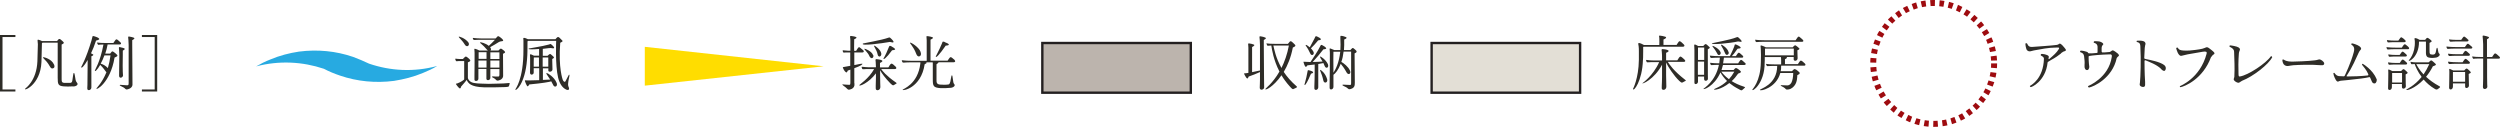
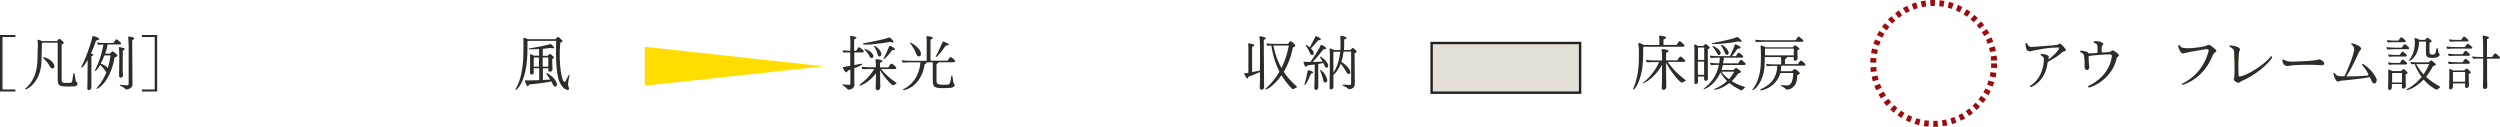
<svg xmlns="http://www.w3.org/2000/svg" id="Layer_2" data-name="Layer 2" viewBox="0 0 209.29 10.62">
  <defs>
    <style>
      .cls-1 {
        fill: none;
        stroke: #9e0b0f;
        stroke-dasharray: 0 0 .38 .38;
        stroke-width: .5px;
      }

      .cls-1, .cls-2, .cls-3 {
        stroke-miterlimit: 10;
      }

      .cls-2 {
        fill: #bcb4ad;
      }

      .cls-2, .cls-3 {
        stroke: #231f20;
        stroke-width: .2px;
      }

      .cls-4 {
        fill: #2e2c27;
      }

      .cls-5 {
        fill: #27aae1;
      }

      .cls-6 {
        fill: #fd0;
      }

      .cls-3 {
        fill: #e3dfd6;
      }
    </style>
  </defs>
  <g id="main">
    <g>
      <path class="cls-4" d="M172.56,4.46c-.59,.46-.72,.47-.98,.64-.1,.07-.15,.08-.16,.12-.17,1.61-1.4,2.12-1.43,2.07-.01,0-.08-.08-.05-.1,.14-.08,1.12-.62,1.17-2.27,0-.18-.2-.22-.26-.28-.02-.03,0-.1,.02-.11,.07-.05,.56,.04,.63,.17,.04,.07,.01,.09,0,.15-.02,.09,0,.14,.08,.07,.32-.28,.6-.51,.78-.82,.04-.08,.03-.12-.06-.12h-.14c-.69,0-1.3,.14-1.88,.24-.18,.03-.25,.08-.37,.08-.06,0-.13-.02-.2-.08-.11-.09-.16-.51-.15-.57,0-.03,.12-.04,.12-.03,.06,.03,.07,.33,.43,.31,.4-.03,1.75-.12,2.07-.17,.12-.02,.17-.06,.21-.1,.08-.04,.19,.06,.25,.12,.26,.3,.42,.43,.22,.5-.12,.04-.13,.03-.32,.17Z" />
      <path class="cls-4" d="M177.34,4.71c-.08,.06-.13,.13-.14,.16-.36,1.68-1.93,2.39-2.32,2.46-.04,0-.1-.12-.08-.12,.03-.02,1.73-.68,1.99-2.45,.03-.17-.04-.2-.12-.21-.82,.02-1.52,.09-1.74,.13-.08,.02-.08,.04-.08,.07,0,.47,.05,.77,.06,.86,0,0-.02,.21-.14,.25-.19,.05-.29-.16-.26-.43,.02-.21,0-.43-.04-.73-.04-.29-.29-.31-.33-.34-.01-.02,0-.09,.02-.11,0-.02,.21-.02,.52,.08,.12,.04,.13,.1,.13,.1-.01,.08,.56,.02,.74,0,.04,0,.05-.03,.05-.09,0-.11,0-.42,0-.43-.02-.27-.24-.31-.31-.33-.02-.01-.01-.1,.01-.12,.03-.02,.37-.01,.49,.02,.22,.07,.3,.17,.29,.23,0,.04-.13,.08-.14,.29v.32s.03,.07,.08,.07c.1,0,.21,0,.6-.04,.03,0,.14-.08,.19-.12,.08-.05,.19,.04,.27,.09,.19,.13,.27,.2,.3,.28,.03,.05-.01,.1-.06,.13Z" />
-       <path class="cls-4" d="M180.91,5.76c-.37-.36-.99-.58-1.27-.7-.08-.04-.11,0-.11,.08,0,.25,0,.96,.05,1.71,0,.1,0,.23,0,.26,0,.08-.04,.14-.1,.16-.07,.02-.25,.02-.34-.13-.03-.04,0-.16,.01-.25,.04-.36,.1-1.92,.03-3.04-.02-.34-.23-.29-.31-.35-.01-.01,0-.09,.03-.09,.02,0,.57-.06,.68,.14,.08,.15,0,.13-.03,.46-.02,.27-.04,.73-.04,.8,0,.05-.03,.1,.11,.13,.39,.08,1.19,.23,1.55,.5,.22,.17,.14,.41,.07,.47-.11,.09-.27-.08-.33-.14Z" />
-       <path class="cls-4" d="M185.25,4.6s-.15,.18-.16,.2c-.68,1.82-2.18,2.43-2.55,2.5-.03,0-.07-.08-.06-.08,.02-.02,1.71-.65,2.25-2.73,.04-.16-.04-.2-.32-.16-.11,.02-.68,.11-1.27,.22-.19,.04-.38,.09-.51,.12-.27,.07-.44-.56-.45-.65,.02-.03,.11-.05,.12-.04,.12,.16,.12,.29,.99,.25,.08,0,.83-.08,1.08-.15,.33-.08,.33-.21,.56-.05,0,0,.37,.27,.43,.36,.08,.12-.02,.15-.12,.22Z" />
+       <path class="cls-4" d="M185.25,4.6c-.68,1.82-2.18,2.43-2.55,2.5-.03,0-.07-.08-.06-.08,.02-.02,1.71-.65,2.25-2.73,.04-.16-.04-.2-.32-.16-.11,.02-.68,.11-1.27,.22-.19,.04-.38,.09-.51,.12-.27,.07-.44-.56-.45-.65,.02-.03,.11-.05,.12-.04,.12,.16,.12,.29,.99,.25,.08,0,.83-.08,1.08-.15,.33-.08,.33-.21,.56-.05,0,0,.37,.27,.43,.36,.08,.12-.02,.15-.12,.22Z" />
      <path class="cls-4" d="M187.69,6.77c-.12,.05-.22,.18-.33,.16-.16-.04-.39-.18-.36-.32,.02-.04,.05-.17,.05-.17,.04-.81,0-1.42-.02-2.11,0-.29-.38-.4-.39-.43,0-.03,.01-.1,.05-.1,.11,0,.58,.08,.71,.17,.24,.17,.05,.24,.03,.5-.05,.58-.05,1.33-.03,1.76,0,.17,.06,.19,.13,.17,.67-.11,2.14-1.06,2.59-1.7,.01-.03,.11,.07,.1,.09-.28,.58-1.58,1.61-2.54,1.98Z" />
      <path class="cls-4" d="M194.46,5.46s-.12,0-.17,0c-.85-.07-1.8-.03-2.3,0-.07,0-.39,.06-.4,.06-.16,.02-.28,0-.4-.13-.08-.09-.15-.34-.1-.4,.03-.03,.08,0,.11,.01,.08,.06,.28,.16,.68,.16,.25,0,1.4-.04,1.92-.11,.09-.02,.18-.02,.32-.07,.16-.05,.43,.19,.45,.3,.01,.07,0,.15-.12,.18Z" />
      <path class="cls-4" d="M198.95,6.58c.07,.16-.03,.37-.12,.4-.14,.04-.24-.07-.27-.16-.03-.08-.1-.22-.14-.32-.03-.07-.09-.04-.13-.03-.29,.07-.76,.13-1.82,.24-.26,.03-.49,.04-.52,.05-.2,.03-.21,.14-.34,.02-.08-.08-.26-.45-.27-.64,0-.03,.06-.05,.08-.04,.04,.01,.1,.22,.37,.27,.1,.01,.31,.02,.42,.02,0,0,.07,0,.1-.09,0,0,.51-1.06,.74-1.94,.1-.39-.04-.52-.2-.62-.02-.01,0-.11,.04-.11,.09,0,.47,.12,.63,.24,.18,.12,.14,.24,.14,.24-.03,.07-.11,.1-.2,.3-.65,1.46-.83,1.63-.98,1.89-.04,.06-.08,.1,.06,.1,.43,0,1.08-.02,1.65-.08,.07,0,.1-.04,.07-.12-.13-.31-.41-.65-.53-.79,0-.02,.05-.08,.07-.07,.01,.01,.84,.49,1.14,1.25Z" />
      <path class="cls-4" d="M199.84,4.12s-.07-.15-.06-.17c.02-.02,.17,.04,.83,.04,0,0,.05,0,.46,0,.04-.05,.06-.08,.1-.15,.12-.17,.15-.17,.28-.06,.12,.09,.17,.15,.19,.17,.08,.08,.05,.17-.05,.17h-1.18c-.4,0-.53,.05-.57,0Zm1.32-.93c.11,.09,.17,.15,.19,.17,.08,.08,.05,.17-.06,.17h-.84c-.45,0-.53,.05-.57,0-.03-.04-.07-.15-.05-.17,.02-.02,.14,.04,.66,.04h.29c.04-.06,.06-.08,.1-.14,.12-.18,.14-.17,.28-.06Zm-1.19,2.21s-.07-.14-.05-.17c.02-.03,.14,.04,.66,.04h.32c.04-.06,.06-.08,.1-.15,.11-.17,.15-.17,.28-.06,.11,.09,.16,.15,.19,.17,.08,.08,.06,.17-.06,.17h-.87c-.45,0-.53,.05-.57,0Zm1.42,.85c0,.84,.02,.97,.02,.97,0,.21-.34,.3-.33,.05,0-.01,0-.11,0-.24h-.84v.26c0,.28-.32,.32-.32,.11,0-.27,.03-1.12,.02-1.34,0-.17-.04-.26,.05-.24,.05,.02,.18,.07,.28,.13h.74s.05-.06,.1-.1c.07-.07,.1-.08,.18-.03,.09,.07,.19,.17,.25,.23,.06,.09-.06,.13-.15,.18Zm.06-1.69c.08,.08,.05,.17-.06,.17h-.83c-.45,0-.53,.05-.57,0-.02-.03-.07-.15-.05-.17,.02-.02,.14,.04,.66,.04h.29c.04-.06,.06-.08,.1-.14,.12-.18,.15-.17,.28-.06,.11,.09,.17,.15,.19,.17Zm-1.2,2.35h.84c0-.34,0-.8,0-.8h-.83s0,0,0,0v.8Zm4,.42c-.08,.06-.06,.05-.17,.13-.08,.05-.14,.05-.25-.02-.38-.22-.69-.5-.93-.78-.74,.77-1.52,.98-1.45,.84,.02-.04,.67-.3,1.28-1.06-.33-.44-.51-.86-.58-1.08-.18,0-.26,.04-.29,0-.03-.03-.07-.16-.06-.18,.02-.02,.17,.04,.46,.04h1.05s.07-.07,.14-.12c.04-.05,.1-.06,.17,0,.09,.08,.19,.15,.28,.25,.08,.09-.05,.14-.23,.2-.17,.34-.37,.63-.57,.88,.28,.26,.65,.54,1.12,.79,.06,.03,.07,.07,.03,.1Zm-2.6-2.28s.56-.52,.51-1.61c0-.12-.08-.25,.03-.25,.1,0,.27,.08,.38,.15,0,0,0,0,0,0h.45s.06-.08,.1-.12c.06-.06,.09-.08,.21,0,.1,.07,.23,.17,.24,.22,0,.07-.07,.08-.18,.15,0,.08,0,.39,0,.56,0,.38,.01,.41,.25,.42,.06,0,.1,0,.14-.02,.08-.03,.1-.09,.13-.17,.05-.16,.05-.38,.12-.38,.04,0,.04,.1,.1,.37,.01,.04,.03,.08,.09,.14,.09,.1-.08,.27-.27,.31-.19,.03-.31,.03-.37,.03-.39-.02-.51-.08-.49-.57,0-.1,0-.6,0-.8h0s-.57,0-.57,0c0,0,0,0-.01,.02,0,1.29-.91,1.73-.85,1.56Zm1.24,1.18c.17-.25,.33-.53,.48-.86h-1.09c.08,.15,.26,.49,.61,.86Z" />
      <path class="cls-4" d="M206.93,3.9c.08,.08,.05,.16-.06,.17-.01,0-1.36,0-1.44,0-.4,0-.53,.05-.57,0-.02-.03-.07-.15-.05-.17,.02-.02,.17,.04,.83,.04h.71c.04-.06,.06-.08,.1-.14,.12-.18,.15-.17,.28-.06,.12,.09,.17,.15,.2,.17Zm-1.93,.77s-.08-.15-.06-.17c.02-.02,.17,.04,.83,.04h.39c.04-.06,.06-.08,.1-.15,.12-.17,.15-.17,.28-.06,.11,.09,.17,.15,.19,.17,.08,.08,.05,.16-.06,.17h-1.1c-.4,0-.53,.05-.57,0Zm0,.67s-.08-.15-.06-.17c.02-.03,.17,.04,.83,.04h.39c.04-.06,.06-.08,.1-.15,.12-.17,.15-.17,.28-.06,.11,.09,.17,.15,.19,.17,.08,.08,.05,.16-.06,.17h-1.1c-.4,0-.53,.05-.57,0Zm1.83,.67c.06,.1-.06,.13-.16,.18,.01,.84,.02,.98,.02,.98,0,.2-.34,.3-.32,.05v-.24h-1.02v.26c0,.29-.31,.33-.32,.11,0-.26,.03-1.12,.02-1.34,0-.17-.04-.27,.04-.24,.05,.02,.19,.08,.29,.13h.92s.04-.06,.09-.1c.08-.07,.11-.08,.18-.03,.09,.07,.2,.17,.25,.24Zm-.22-2.71c.08,.07,.05,.16-.06,.17h-.89c-.4,0-.53,.05-.57,0-.03-.03-.08-.15-.05-.17,.02-.02-.01,.03,.66,.04h.34c.04-.05,.06-.08,.1-.14,.12-.18,.15-.17,.28-.06,.12,.09,.17,.15,.19,.18Zm-1.26,3.54h1.02v-.81h-1.02v.81Zm3.89-2.1c.09,.08,.06,.17-.06,.17h-.97v1.54c0,.55,.02,.81,.02,.81,0,.2-.38,.3-.37,.01,0-.14,.02-.37,.02-.69v-1.68h-.42c-.4,0-.4,.05-.43,0-.03-.03-.08-.15-.06-.17,.02-.03,.04,.04,.7,.04h.21s0-.41,0-.73v-.33c-.01-.7-.14-.77,.1-.72,.12,.03,.22,.04,.33,.09,.08,.04,.12,.08-.11,.21v1.48h.43c.04-.06,.06-.09,.1-.15,.12-.19,.16-.18,.3-.07,.12,.1,.17,.15,.2,.18Z" />
    </g>
    <g>
-       <path class="cls-4" d="M38.17,5.1s-.08-.16-.05-.18c.01-.03,.12,.02,.38,.02,.04,0,.19,0,.25,0,.05-.04,.12-.12,.12-.12,.09-.1,.14-.12,.27-.01,.11,.09,.15,.12,.22,.21,.06,.13-.13,.16-.19,.2,0,1.26,0,1.28,0,1.28,0,.08,.05,.18,.14,.27,.18,.18,.46,.21,.99,.23,.46,.03,.74,.02,1.38,0,.32,0,.61-.02,.92-.05,.06,0,.08,0,.07,.04-.03,.12-.02,.07-.04,.15-.03,.13-.05,.13-.35,.15-.45,.02-1.31,.03-1.76,.02-1.13-.03-1.33-.36-1.45-.62,0,0-.25,.33-.47,.56,0,0-.03,.22-.15,.13-.09-.07-.28-.32-.28-.34,0-.04,.02-.04,.12-.06,.31-.11,.55-.3,.57-.33,0-.01,0-1.55,0-1.54-.41,0-.45,0-.45,0-.1,0-.19,.04-.23,0Zm1.04-1.55c.09,.13,.04,.26-.04,.3-.12,.06-.22-.05-.26-.12-.27-.44-.54-.59-.5-.66,.01-.03,.52,.11,.81,.49Zm2.9,.96c.01,1.66,.01,1.68,.01,1.68,0,.07,0,.11,0,.19-.04,.31-.41,.37-.46,.37-.01,0-.07,0-.12-.05-.22-.24-.4-.2-.34-.29,.02-.04,.21,.01,.47,0,.09,0,.14,0,.14-.17v-.46h-.76v.74c0,.22-.32,.25-.33,.08,0-.06,0-.27,0-.34,0-.01,0-.19,0-.49h-.67c0,.41,0,.76,0,.81,0,.24-.33,.25-.33,.09,0-.06,0-.27,0-.34,0-.1,.02-1.66,.01-1.91,0-.26-.07-.37,.06-.33,.07,.01,.23,.08,.34,.14h.71s-.05-.05-.08-.08c-.36-.44-.62-.55-.57-.6,.04-.04,.47,.07,.73,.29,.13-.12,.33-.3,.52-.51h-1.34c-.29,0-.43,.04-.46,0-.03-.03-.07-.13-.06-.15,.02-.02,.16,.03,.7,.04h1.21s.04-.04,.07-.07c.14-.17,.14-.14,.29-.05,.1,.07,.17,.14,.2,.17,.11,.11,.08,.16,.03,.17-.18,.03-.21,.02-.35,.1-.15,.09-.47,.3-.7,.41,0,0,0,0,0,0,.1,.13,.09,.22,.03,.28h.67s.06-.06,.08-.08c.08-.09,.13-.1,.21-.04,.1,.07,.21,.15,.25,.22,.06,.09-.08,.12-.15,.17Zm-2.06,.42h.68v-.56h-.66s0,0,0,.02c0,.03,0,.25,0,.54Zm.68,.73v-.59h-.68c0,.19,0,.39,0,.59h.67Zm.32-1.28c0,.2,0,.38,0,.56h.76v-.56h-.76Zm.76,1.28v-.59h-.76v.59h.76Z" />
      <path class="cls-4" d="M47.58,6.83c-.03,.22-.04,.33,.03,.47,.08,.18,0,.29-.21,.2-.34-.16-.56-.52-.68-1.01-.25-1.06-.16-3.06-.16-3.07h-2.35s-.05,.03-.05,.05c0,.57,0,1.08-.04,1.51-.16,2.09-.98,2.7-.98,2.51,0-.05,.69-.79,.68-3.36,0-.04,0-.39,0-.46,0-.23,0-.28,0-.28,0-.14-.05-.23,.05-.22,.08,0,.22,.06,.32,.11h2.31c.04-.05,.07-.07,.1-.11,.1-.12,.17-.07,.25,0,.12,.11,.16,.15,.22,.22,.09,.09-.08,.14-.17,.19-.17,2.1,.21,3.1,.21,3.1,.06,.16,.18,.22,.23,.12,.2-.35,.27-.55,.3-.55,.09,0-.02,.27-.06,.56Zm-2.46-1.12h-.44c0,.07,0,.21,0,.38,0,.17-.32,.26-.31-.03,0-.12,.01-.25,.01-.53,0-.09,0-.63,0-.68,0-.24-.07-.35,.1-.29,.06,.02,.11,.05,.22,.1h.43v-.56c-.52,.04-1.02,.06-.85-.04,.03-.02,1.1-.17,1.66-.33,.16-.04,.12-.09,.25,.02,0,0,.25,.2,.19,.27-.04,.05-.13,.02-.27,0,0,0-.18,.01-.18,.01-.12,.01-.3,.04-.49,.06v.58h.4s.07-.06,.1-.09c.09-.09,.15-.06,.19-.02,.1,.09,.18,.15,.23,.21,.05,.08-.03,.11-.13,.17,.02,.71,.02,.87,.02,.87,0,.15-.17,.23-.29,.18-.08-.03-.06-.13-.05-.27h-.46v.97c.27-.01,.47-.02,.61-.03-.27-.43-.41-.55-.27-.54,.06,0,.62,.33,.81,.82,.05,.12,.03,.24-.05,.29-.11,.06-.2-.03-.23-.1-.06-.12-.12-.22-.17-.32-.21,.06-.69,.15-1.84,.26,0,0-.11,.23-.18,.13-.08-.11-.18-.39-.18-.4-.04-.12,.08-.07,.16-.07,.06,0,.17,0,.29,0,.29,0,.53-.01,.74-.02v-.99Zm0-.13v-.77h-.43c-.01,.08-.01,.57-.01,.77h.45Zm.31-.77v.77h.47c0-.22,0-.57,0-.77h-.47Z" />
    </g>
    <g>
      <path class="cls-4" d="M0,7.66V2.93H1.29v.17H.21V7.49H1.29v.17H0Z" />
      <path class="cls-4" d="M6.12,7.23c-.21,.02-.69,.02-.79,0-.46-.04-.5-.18-.5-.71,0-.47,0-2.93,0-2.95h-1.26s-.06,.03-.06,.05c0,.05-.04,1.44-.04,1.57-.08,1.98-1.6,2.5-1.35,2.22,.01-.02,.94-.63,1.01-2.27,0-.09,.04-1.4,.04-1.43-.01-.3-.08-.42,.06-.38,.05,0,.18,.06,.29,.11h1.25s.08-.08,.13-.15c.06-.05,.12-.03,.18,.02,.09,.07,.23,.2,.25,.23,.05,.12-.11,.14-.17,.19v2.83c0,.25-.01,.36,.23,.38,.06,0,.45,0,.5,0,.15-.02,.15-.14,.17-.22,.05-.23,.06-.6,.12-.61,.08-.01,.08,.24,.15,.59,0,.04,.06,.17,.13,.25,.11,.12-.05,.28-.32,.29Zm-1.6-1.84c.06,.13,.05,.26-.02,.3-.16,.1-.26,0-.32-.12-.36-.65-.73-.75-.53-.78,.03,0,.66,.13,.87,.61Z" />
      <path class="cls-4" d="M6.8,5.6s.4-.67,.86-2.21c.11-.38,.03-.42,.28-.34,.08,.02,.33,.11,.37,.2,.04,.09-.27,.14-.27,.15-.13,.41-.28,.77-.42,1.06,.05,.03,.1,.05,.16,.09,.12,.07-.12,.16-.13,.16,0,.08,0,2.51,0,2.61,0,.19-.21,.28-.31,.19-.04-.04-.04-.17-.02-.4,0-.07,.02-1.39,.02-2.09-.31,.55-.55,.75-.54,.59Zm2.92-.84c-.07,.04-.08,.04-.13,.06-.35,2.15-1.62,2.81-1.51,2.57,.02-.04,.47-.46,.83-1.34-.02-.03-.05-.05-.06-.07-.21-.3-.37-.46-.46-.55-.24,.42-.45,.61-.45,.48,0-.07,.44-.68,.72-2.18h-.03c-.4,0-.4,.05-.43,0-.02-.04-.1-.15-.06-.17,.03-.02,.04,.04,.7,.04h.65c.04-.06,.06-.09,.11-.16,.12-.19,.15-.18,.29-.07,.12,.1,.17,.16,.2,.18,.08,.08,.05,.17-.06,.17h-1.02c-.05,.28-.12,.54-.2,.77h.41s.08-.11,.13-.16c.04-.03,.07-.05,.18,.03,.09,.07,.16,.11,.25,.21,.05,.05,.1,.11-.04,.18Zm-.46-.12h-.52c-.09,.26-.21,.5-.31,.69,.17,.04,.42,.17,.6,.37,.09-.31,.17-.66,.22-1.05h0Zm.82-.68c.11,.02,.21,.04,.31,.08,.07,.04,.11,.08-.11,.2v.36c-.03,1.46,.02,1.7,.02,1.7,0,.21-.33,.31-.33,.04,0,0,0-.13,.02-1.71,0-.66-.13-.72,.1-.68Zm.99-.61c0,.25,0,.37,0,.37,0,.12,.02,3.18,.02,3.22,0,.07,0,.1,0,.18-.04,.29-.42,.37-.48,.37-.01,0-.07,0-.11-.04-.17-.21-.59-.27-.45-.35,.01,0,.33,.03,.58,.04,.12,0,.14-.03,.14-.19,0,0,0,0,0-3.18,0-.68-.14-.75,.1-.7,.12,.02,.21,.04,.32,.08,.08,.04,.12,.08-.11,.21Z" />
      <path class="cls-4" d="M11.88,7.66v-.17h1.07V3.1h-1.07v-.17h1.28V7.66h-1.28Z" />
    </g>
-     <path class="cls-5" d="M36.57,5.53c-1.92,.52-3.88,.41-5.67-.2-.45-.21-.88-.4-1.35-.57-1.43-.49-2.97-.64-4.52-.44-.8,.12-1.62,.33-2.4,.66-.42,.16-.83,.37-1.19,.58,1.92-.51,3.89-.4,5.68,.2,.43,.23,.88,.41,1.35,.57,1.43,.49,2.98,.64,4.52,.44,.81-.13,1.62-.33,2.41-.66,.42-.17,.81-.35,1.19-.58Z" />
    <g>
      <path class="cls-4" d="M71.53,6.97c0,.07,0,.11,0,.18-.06,.31-.4,.35-.46,.36-.01,0-.07,0-.12-.05-.21-.24-.5-.34-.41-.4,.01,0,.3,.04,.54,.04,.08,0,.1,0,.11-.16,0-.02,0-.5,0-1.11-.07,.02-.14,.05-.22,.08,0,0-.06,.21-.15,.14-.13-.08-.25-.34-.25-.36-.04-.08,.04-.08,.06-.08,.2-.03,.38-.07,.55-.1,0-.37,0-.77,0-1.12h-.33c-.15,0-.22,.03-.25,0-.03-.03-.07-.15-.05-.17,.02-.03,.17,.02,.49,.03h.15c0-.46,0-.81,0-.87,0-.05,0-.11-.01-.17-.02-.12-.04-.21,.06-.2,.08,.01,.33,.04,.42,.09,.09,.05,.05,.1-.15,.19v.11c-.02,.36,0,.86,0,.86h.16c.04-.06,.06-.1,.1-.16,.12-.18,.14-.19,.28-.07,.11,.09,.19,.15,.22,.18,.08,.08,.05,.18-.06,.18h-.69v1.06c.38-.08,.64-.13,.66-.12,.08,.05-.11,.18-.66,.38,0,.53,0,1.01,0,1.25Zm3.49,.04s-.09,.05-.1,.06c-.14,.08-.15,.14-.39-.1-.41-.42-.72-.84-.85-1.09v.46c0,.53,.02,.81,.02,.94,0,.25-.25,.34-.36,.22-.06-.07-.01-.43-.01-1.01,0-.09,0-.22,0-.35-.58,.79-1.44,1.15-1.39,.98,.01-.04,.8-.54,1.24-1.34h-.63c-.09,0-.33,.04-.36,0-.02-.03-.07-.16-.05-.18,.02-.03,.18,.02,.54,.03h.65c0-.17-.01-.33-.02-.45-.02-.15-.04-.24,.07-.23,.09,.01,.36,.04,.46,.11,.08,.05,.02,.12-.17,.21v.37h.7c.05-.06,.07-.09,.1-.16,.12-.18,.17-.19,.31-.08,.11,.1,.18,.16,.21,.19,.08,.08,.06,.19-.06,.19h-1.16c.11,.16,.39,.54,1.24,1.13,.07,.05,.07,.07,0,.11Zm-.38-3.74c.19,.2,.19,.25,.13,.28-.04,.03-.24-.05-.27-.04-.66,.12-2.53,.37-2.25,.13,.03-.02,1.58-.28,2.14-.49,.11-.04,.12,0,.25,.12Zm-1.54,1.33c.04,.1,.02,.22-.08,.26-.11,.04-.19-.08-.22-.13-.16-.39-.53-.62-.42-.65,.04-.01,.59,.2,.71,.53Zm.68-.11c.01,.1-.03,.21-.13,.24-.12,.02-.17-.11-.18-.18-.08-.42-.39-.72-.27-.73,.04,0,.53,.32,.58,.67Zm.86-.6c.07,.04,.35,.19,.29,.26-.04,.04-.25,.06-.25,.06-.51,.7-.73,.81-.72,.69,0-.02,.16-.21,.44-.93,.02-.04,.05-.12,.08-.13,.04-.02,.14,.04,.17,.05Z" />
      <path class="cls-4" d="M79.92,5.04c.08,.08,.05,.17-.07,.17h-1.27s-.05,.09-.18,.17c0,1.23,0,1.29,0,1.29,0,.21,0,.38,.29,.41,.12,.01,.51,.03,.72-.01,.09-.02,.13-.16,.15-.24,.03-.16,.06-.36,.09-.47,0-.05,.07-.08,.08,0,.03,.12,.04,.32,.07,.46,0,.04,.02,.15,.09,.23,.11,.12-.07,.28-.29,.3-.33,.03-.61,.04-.84,.03-.63-.04-.67-.18-.67-.73,0-1.04,0-1.16,0-1.35,0-.03,0-.06-.01-.08h-.53s.03,.05,0,.08c-.09,.06-.14,.07-.14,.08-.31,2.01-1.87,2.25-1.85,2.14,.02-.08,1.28-.44,1.49-2.21v-.09h-.92c-.4,0-.53,.05-.57,0-.03-.03-.08-.15-.06-.17,.02-.03,.17,.04,.83,.04h1.25s0-.18,0-1.71c0-.3-.09-.39,.11-.35,.12,.02,.25,.04,.36,.08,.08,.04,.1,.1-.15,.21v1.76h1.43c.04-.06,.06-.09,.1-.15,.13-.19,.16-.18,.3-.07,.12,.1,.17,.15,.21,.18Zm-2.85-.68c.08,.22,0,.33-.11,.36-.1,.03-.2-.05-.26-.22-.24-.64-.58-.89-.51-.93,.06-.04,.75,.38,.88,.78Zm2.02-.83c.08,.03,.35,.12,.34,.21,0,.07-.26,.08-.26,.08-.53,.77-.84,1.08-.83,.9,0-.02,.25-.44,.52-1.09,.01-.04,.04-.13,.07-.15,.04-.01,.14,.03,.17,.04Z" />
    </g>
    <polygon class="cls-6" points="53.98 3.92 68.95 5.55 53.98 7.17 53.98 3.92" />
    <path class="cls-1" d="M166.94,5.31c0,2.8-2.27,5.06-5.06,5.06s-5.06-2.27-5.06-5.06,2.27-5.06,5.06-5.06,5.06,2.27,5.06,5.06Z" />
    <g>
      <path class="cls-4" d="M104.13,6.17s.03-.03,.06-.03c.09,0,.2-.02,.32-.04,0,0,0-.29,0-2.11,0-.3-.09-.38,.1-.35,.11,.02,.24,.04,.35,.09,.08,.03,.08,.09-.14,.21v2.1c.24-.05,.49-.1,.66-.14,0-.74,0-1.74,0-1.8,0,0,0-.08,0-.33,0-.7-.14-.77,.1-.72,.12,.02,.22,.04,.33,.09,.09,.04,.12,.08-.11,.21,0,.33,0,.39,0,.39,0,.06,.02,2.7,.02,2.76s0,.55,.01,.82c0,.19-.38,.3-.37,.01,0-.15,.02-.37,.02-.69v-.61c-.25,.12-.63,.27-.95,.38,0,0-.06,.21-.14,.15-.08-.05-.25-.39-.25-.4Zm4.41,1.16c-.14,.08-.13,.06-.19,.09-.13,.08-.15,.06-.37-.18-.28-.31-.51-.62-.7-.94-.67,.97-1.39,1.31-1.35,1.15,0-.04,.62-.48,1.18-1.46-.49-.95-.63-1.83-.68-2.18-.25,.01-.31,.04-.34,0-.02-.04-.08-.16-.06-.18,.02-.02,.02,.04,.71,.04h1.08c.06-.07,.09-.12,.15-.18,.04-.04,.1-.06,.17,0,.14,.11,.2,.19,.23,.21,.11,.11,.1,.15-.02,.22-.04,.02-.07,.04-.12,.06-.16,.84-.45,1.52-.76,2.04,.26,.39,.61,.8,1.06,1.19,.07,.06,.06,.08,0,.13Zm-1.26-1.64c.25-.51,.48-1.13,.62-1.88,0,0-1.18,0-1.27,0,0,0-.02,0-.03,0,.07,.27,.19,1.02,.68,1.88Z" />
      <path class="cls-4" d="M111.16,5.36c.07,.16,.02,.27-.05,.3-.08,.04-.17-.01-.23-.17-.03-.07-.06-.15-.09-.21-.09,.02-.24,.05-.43,.08,0,.43,0,1.81,0,1.95-.01,.19-.21,.28-.3,.17-.06-.07-.01-.28-.01-.8,0-.22,.02-.93,.01-1.28-.18,.02-.38,.04-.61,.07,0,0-.08,.15-.15,.12-.09-.05-.18-.39-.18-.4,0-.03,.04-.03,.07-.02,.04,0,.33,.02,.46,.02h.06c.19-.29,.6-.88,.79-1.28,.08-.17,.1-.18,.21-.12,.08,.04,.27,.15,.31,.24,.04,.1-.23,.09-.23,.1-.25,.33-.67,.82-.9,1.06,.32,0,.67-.03,.83-.04-.15-.28-.27-.39-.19-.42,.03-.01,.44,.24,.63,.63Zm-1.25,.65c.04,.06,.04,.11-.16,.16,0,0-.04,.11-.05,.11-.19,.46-.4,.86-.48,.84-.06-.02,.11-.34,.25-1.18,0-.03,.02-.08,.1-.06,0,0,.29,.07,.33,.13Zm-.17-1.97c.09,.09,.17,.2,.22,.3,.04,.1,.03,.17-.03,.23-.1,.09-.2,0-.23-.07-.29-.65-.46-.69-.38-.74,.02-.02,.18,.07,.33,.2,.11-.21,.31-.57,.39-.73,.1-.21,.08-.23,.23-.17,.08,.03,.31,.15,.31,.23,0,.07-.23,.09-.23,.09-.2,.25-.44,.51-.6,.66Zm1.36,2.58c.04,.12,0,.24-.09,.28-.16,.05-.22-.1-.23-.18-.15-.69-.35-.86-.24-.87,.03,0,.4,.24,.56,.77Zm2.45-2.32c.06,.09-.08,.12-.15,.17,.02,2.44,.02,2.45,.02,2.45,0,.07,0,.1-.01,.19-.03,.31-.4,.36-.45,.36-.01,0-.06,0-.11-.05-.19-.2-.54-.23-.45-.33,.01-.02,.33,.02,.58,.02,.11,0,.13,.01,.13-.17v-2.62h-.63c-.04,.34-.1,.62-.19,.86,.21,.12,.56,.38,.72,.72,.05,.1,.05,.2-.01,.26-.1,.1-.22-.01-.26-.08-.2-.37-.38-.6-.5-.74-.2,.52-.45,.81-.61,.92,0,.48,0,.87,0,.94,0,.1,0-.06,0,.07,0,.23-.31,.31-.32,.09,0-.06,0-.27,0-.34,.02-.42,.02-2.28,.02-2.62,0-.27-.07-.37,.05-.34,.06,.02,.21,.08,.32,.13h.51c.02-.29,.02-.6,0-.96,0-.18-.02-.24,.07-.23,.1,0,.31,.06,.41,.11,.05,.02,.04,.08,0,.12-.08,.05-.16,.07-.16,.08,.01,.33,0,.62-.02,.88h.54s.06-.07,.08-.09c.07-.07,.1-.11,.18-.06,.1,.08,.23,.19,.27,.25Zm-1.36,.03h-.56c-.01,.09-.01,.99,0,1.76,.18-.28,.47-.82,.57-1.76Z" />
    </g>
-     <rect class="cls-2" x="87.26" y="3.6" width="12.43" height="4.16" />
    <g>
      <path class="cls-4" d="M136.71,7.44s.47-.87,.49-2.43c0-.24,0-.25,0-.69,0-.15,0-.35-.02-.45-.02-.13-.08-.28,.04-.27,.1,.01,.29,.1,.41,.17h1.28c0-.13,.02-.41,0-.6-.01-.1-.06-.2,.04-.19,.08,0,.38,.06,.48,.1,.1,.06,.06,.13-.17,.23,0,.06,0,.32,0,.45h1.1c.04-.06,.06-.09,.1-.16,.12-.19,.16-.18,.31-.06,.11,.1,.17,.16,.2,.19,.08,.08,.05,.17-.06,.18h-3.31s-.03,.02-.04,.03c0,.19,0,.39,0,.39,0,.49-.01,.59-.02,.7-.06,1.78-.8,2.68-.83,2.42Zm.78-.47s.9-.62,1.41-1.77h-.66c-.1,0-.35,.04-.38,0s-.07-.16-.05-.18c.02-.02,.21,.04,.56,.04h.77c0-.32,0-.6-.02-.72-.02-.15-.04-.25,.07-.23,.1,0,.36,.04,.46,.1,.08,.05,.04,.14-.17,.21,0,.26,0,.3,0,.3v.33h.94c.04-.06,.06-.1,.1-.16,.12-.19,.16-.19,.3-.08,.11,.1,.19,.16,.21,.19,.09,.08,.07,.18-.06,.18h-1.35c.13,.21,.5,.76,1.44,1.49,.06,.05,.1,.06,.04,.11-.07,.04-.06,.02-.11,.05-.16,.09-.18,.16-.41-.06-.45-.43-.95-1.19-1.1-1.54v1.08s.02,.78,.02,.94c0,.25-.25,.34-.36,.22-.06-.06,0-.42,0-1.01,0-.16,0-.59,0-1.04-.65,1.23-1.73,1.69-1.65,1.53Z" />
      <path class="cls-4" d="M142.15,6.39v.46c-.02,.21-.31,.26-.3,.07v-2.72c.01-.37-.1-.54,.12-.45,.04,.02,.12,.06,.19,.1h.43s.05-.05,.1-.1c.06-.07,.11-.08,.2-.01,.08,.07,.15,.13,.23,.21,.06,.09-.08,.12-.15,.18,0,2.39,.01,2.44,.01,2.44,.03,.2-.33,.3-.32,.03v-.19h-.52Zm0-2.41s0,0,0,0v1.04h.52v-1.04h-.51Zm.51,2.28v-1.1h-.52v1.1h.52Zm3.44-.99c.08,.08,.05,.16-.06,.17h-1.8c-.04,.15-.08,.29-.12,.42h1.01s.05-.06,.1-.11c.07-.07,.12-.07,.23,0,.1,.06,.24,.18,.26,.21,.08,.11-.09,.16-.21,.2-.17,.25-.35,.46-.54,.63,.27,.17,.6,.33,1.01,.46,.1,.03,.14,.05,.08,.1-.07,.06-.07,.06-.11,.1-.16,.15-.15,.15-.41,0-.31-.16-.56-.33-.77-.5-.68,.55-1.32,.61-1.28,.53,.05-.08,.56-.19,1.09-.7-.25-.25-.43-.49-.55-.72-.52,1.19-1.48,1.5-1.42,1.37,.02-.04,1-.59,1.29-2h-.11c-.4,0-.53,.05-.57,0-.02-.03-.07-.15-.05-.17,.01-.02,.16,.04,.76,.04,.02-.15,.04-.3,.05-.47h-.21c-.4,0-.53,.05-.57,0-.02-.03-.07-.15-.06-.17,.02-.02,.17,.04,.83,.04h.85c.05-.12,.21-.41,.36-.8,.04-.12,.03-.21,.12-.18,.05,.02,.07,.03,.09,.03,0,0,.34,.15,.33,.24-.01,.1-.25,.06-.27,.1-.23,.34-.38,.52-.47,.61h.34c.04-.06,.06-.08,.1-.15,.11-.18,.15-.17,.28-.06,.11,.09,.17,.15,.19,.17,.08,.08,.06,.16-.05,.17h-1.52c-.02,.17-.04,.32-.07,.47h1.26c.04-.06,.06-.08,.1-.15,.12-.18,.15-.17,.28-.06,.11,.09,.16,.15,.19,.17Zm-.6-1.8c-.65,.15-2.34,.31-2.18,.15,.02-.02,1.51-.27,2.06-.5,.09-.04,.12-.02,.25,.11,.2,.19,.19,.23,.15,.27-.04,.02-.23-.04-.27-.03Zm-1.46,.9c.03,.09,0,.19-.09,.23-.1,.04-.17-.06-.19-.12-.24-.46-.46-.6-.39-.64,.04-.02,.56,.23,.67,.54Zm.68,0c.02,.1-.02,.19-.12,.22-.12,.03-.16-.09-.19-.15-.19-.49-.4-.66-.31-.7,.04-.02,.54,.29,.61,.63Zm-.62,1.63c.09,.12,.29,.37,.64,.63,.16-.17,.31-.38,.45-.63h-1.09Z" />
      <path class="cls-4" d="M151.1,5.32c.08,.08,.06,.18-.06,.18h-1.93c0,.17,0,.32-.04,.46h.94s.09-.08,.14-.13c.04-.03,.06-.09,.23,.01,.08,.06,.25,.19,.27,.23,.06,.12-.06,.15-.19,.23,0,.11,0,.58-.23,.86-.22,.29-.45,.32-.52,.33-.01,0-.16,.03-.2-.02-.23-.26-.5-.25-.42-.34,0,0,.31,.02,.53,.02,.06,0,.22-.01,.34-.21,.11-.2,.16-.54,.16-.83h-1.08c-.33,1.26-1.73,1.57-1.71,1.41,0-.08,1.44-.41,1.45-2h-.42c-.4,0-.4,.04-.44,0-.02-.03-.1-.14-.06-.17,.02-.02,.03,.04,.7,.04h.55s0-.11,0-.35c0-.12-.01-.2-.02-.26h-1.35c0,.21,0,.4-.01,.46,.01,1.76-1.08,2.5-1.03,2.26,0-.04,.68-.65,.71-2.28,.02-.37,.01-.93,0-1.04,0-.29-.08-.4,.06-.37,.07,.02,.25,.09,.36,.15h2.25s.06-.07,.08-.09c.06-.06,.1-.1,.18-.06,.11,.07,.24,.19,.29,.24,.06,.08-.11,.14-.16,.16,0,.29,.02,.53,.02,.66,0,.23-.29,.29-.33,.12,0-.02,0-.1,0-.22h-.61c.07,.04,.1,.08-.12,.19v.41s.52,0,1.08,0c.04-.06,.06-.09,.1-.15,.12-.19,.15-.18,.3-.07,.12,.1,.17,.15,.2,.18Zm-4.11-1.82s-.07-.15-.06-.17c.02-.02,.17,.04,.83,.04h2.56c.04-.06,.07-.09,.11-.16,.12-.19,.16-.18,.29-.06,.12,.1,.18,.15,.2,.18,.09,.08,.06,.17-.06,.17h-3.3c-.4,0-.53,.05-.57,0Zm3.16,.57h-2.39s0,0,0,.01c0,.03,0,.29,0,.55h2.41v-.57Z" />
    </g>
    <rect class="cls-3" x="119.85" y="3.6" width="12.43" height="4.16" />
  </g>
</svg>